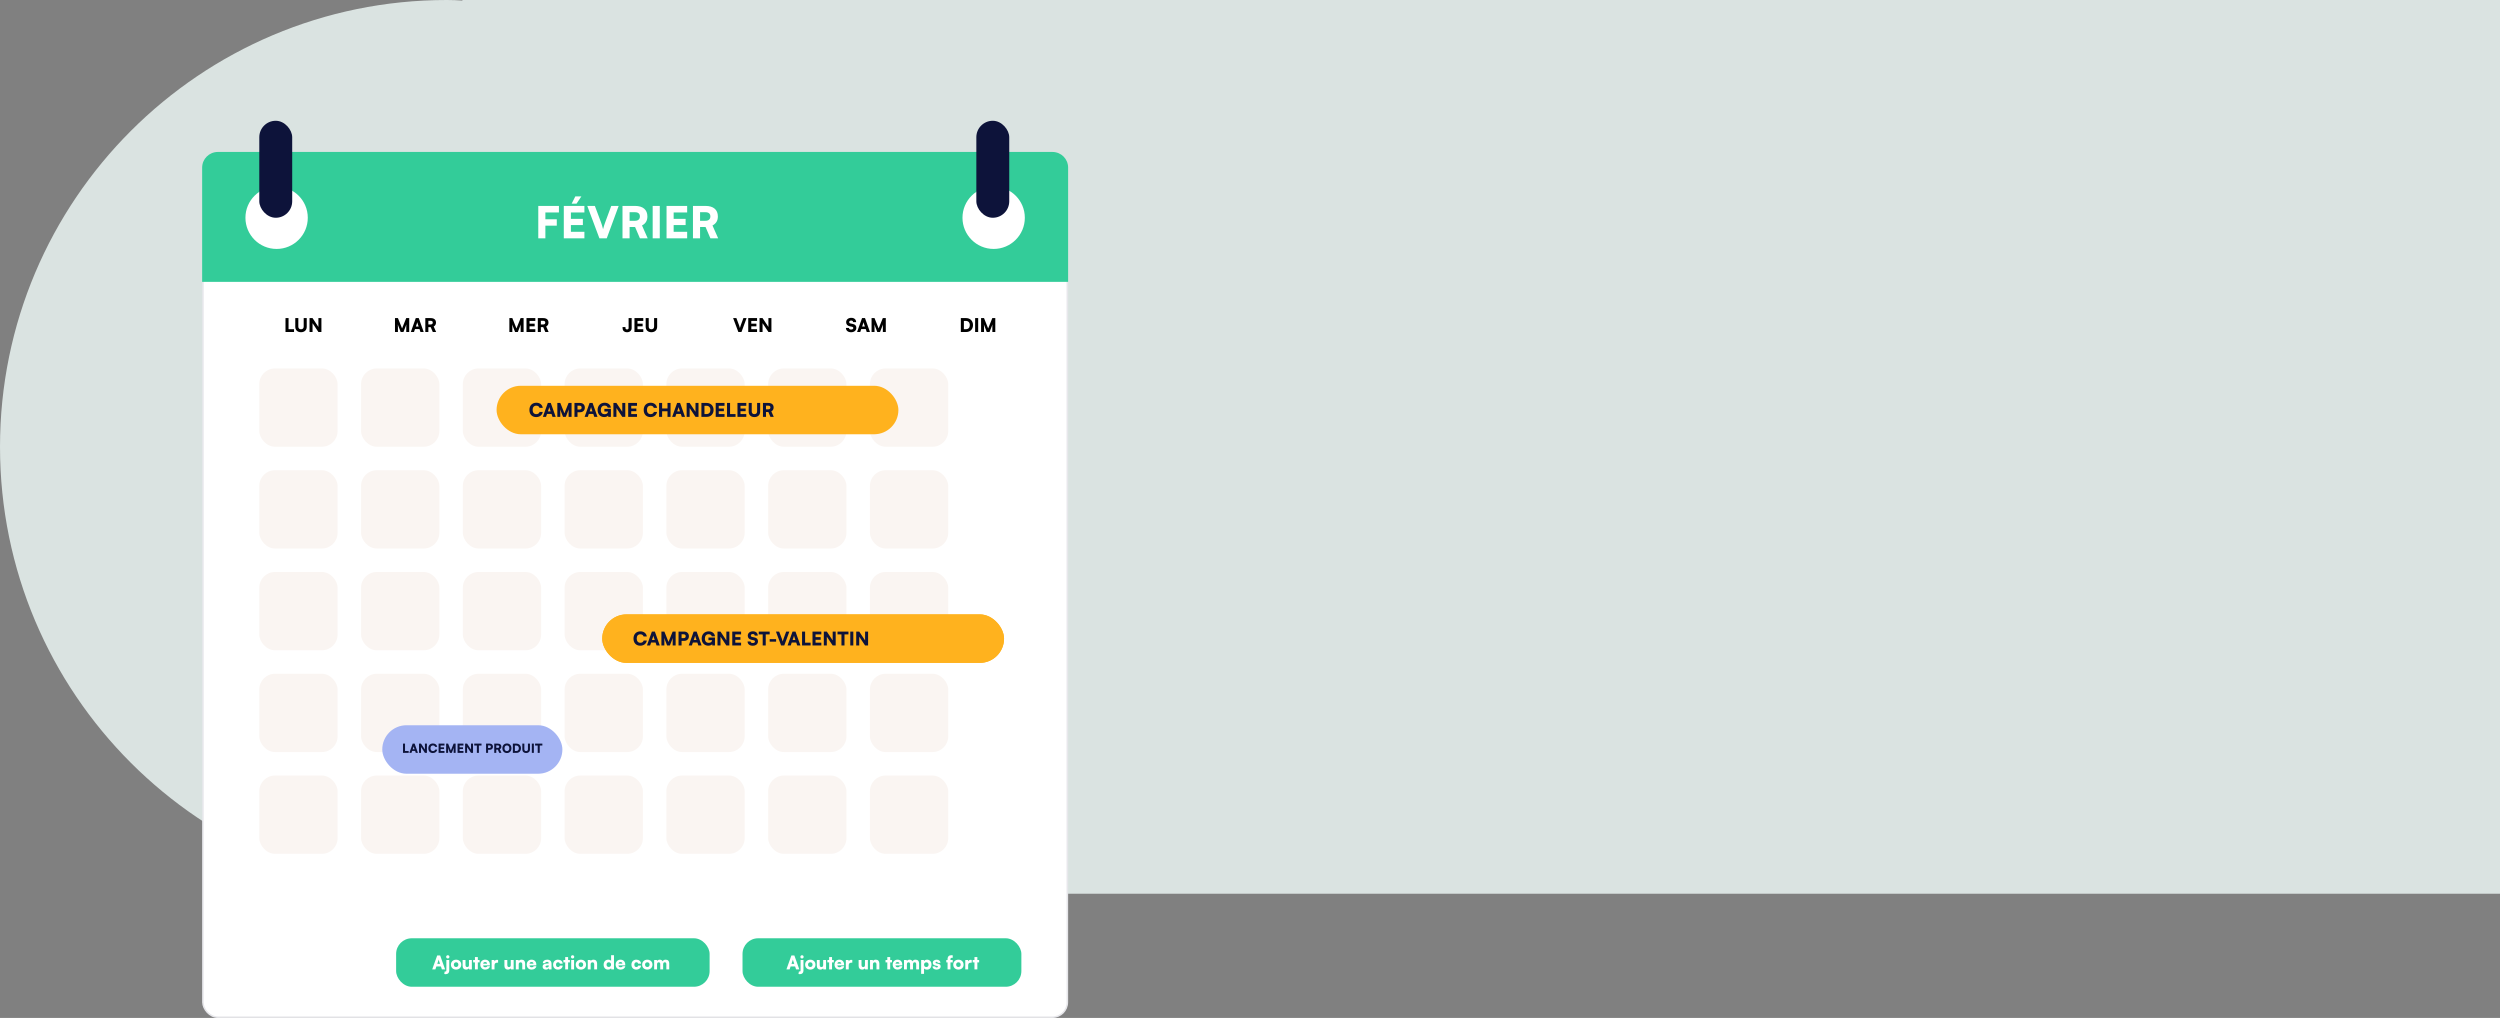
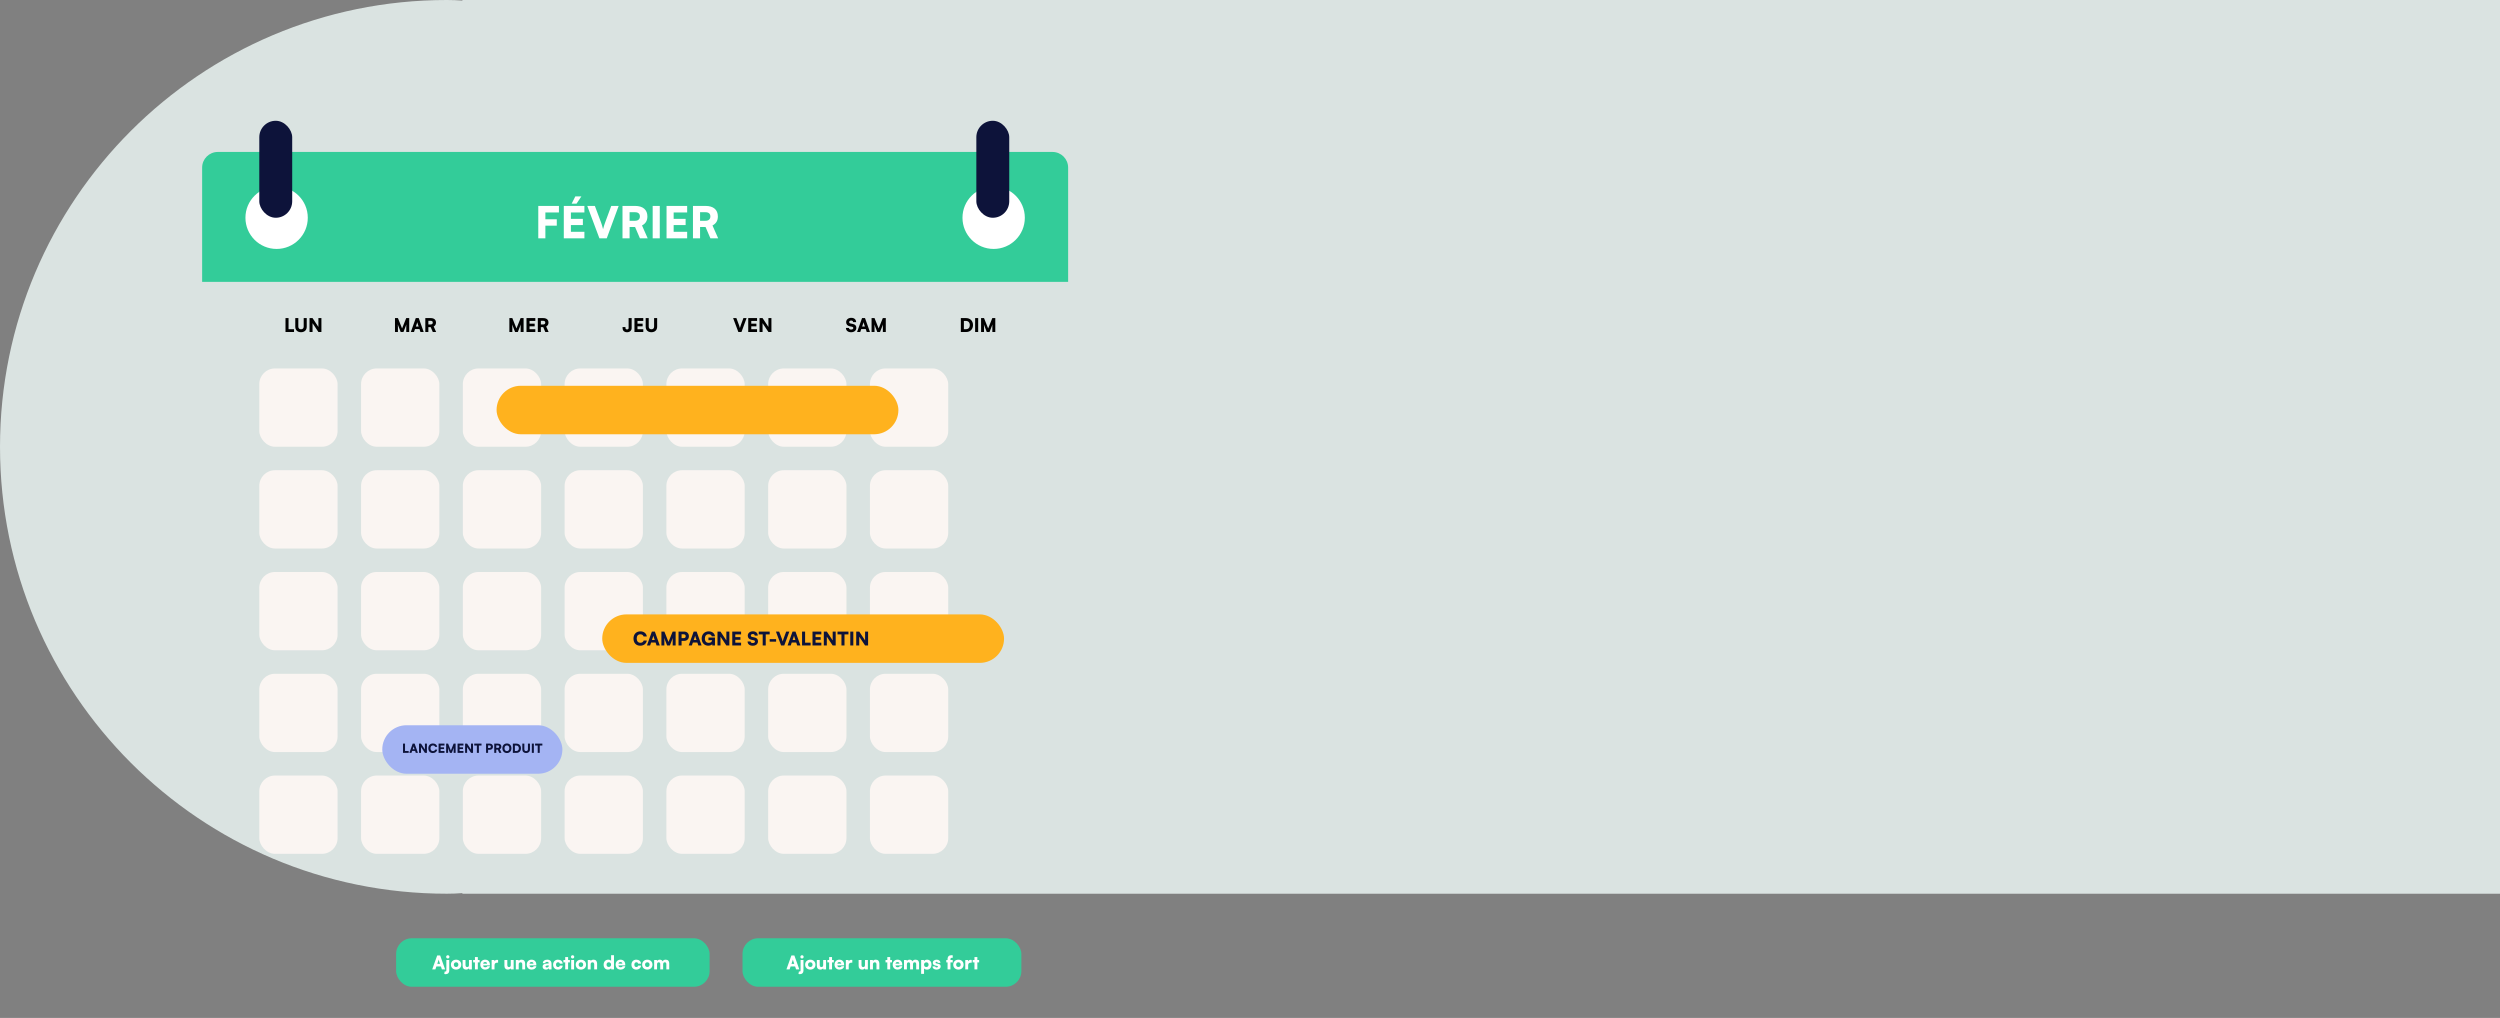
<svg xmlns="http://www.w3.org/2000/svg" width="1449" height="590" viewBox="0 0 1449 590" fill="none">
  <rect x="0" y="0" width="1449" height="590" fill="#808080" stroke="none" />
  <path opacity="0.8" fill-rule="evenodd" clip-rule="evenodd" d="M268 517.646C265.073 517.88 262.073 518 259 518C115.958 518 0 402.042 0 259C0 115.958 115.958 0 259 0C262.073 0 265.073 0.12 268 0.354V0H1449V518H268V517.646Z" fill="#F0FBF8" />
-   <rect x="117.612" y="88.523" width="501.023" height="501.023" rx="8.621" fill="white" stroke="#E7E7EB" stroke-width="0.908" />
  <path d="M117.158 97.144C117.158 92.132 121.221 88.069 126.233 88.069H610.014C615.026 88.069 619.089 92.132 619.089 97.144V163.359H117.158V97.144Z" fill="#33CC99" />
  <circle cx="160.324" cy="126.217" r="18.07" fill="white" />
  <circle cx="575.923" cy="126.217" r="18.07" fill="white" />
  <rect x="150.286" y="70" width="19.073" height="56.216" rx="9.537" fill="#0D133A" />
  <rect x="565.884" y="70" width="19.073" height="56.216" rx="9.537" fill="#0D133A" />
  <rect x="150.286" y="213.553" width="45.375" height="45.375" rx="9.075" fill="#FAF5F2" />
  <rect x="209.273" y="213.553" width="45.375" height="45.375" rx="9.075" fill="#FAF5F2" />
  <rect x="268.261" y="213.553" width="45.375" height="45.375" rx="9.075" fill="#FAF5F2" />
  <rect x="327.249" y="213.553" width="45.375" height="45.375" rx="9.075" fill="#FAF5F2" />
  <rect x="386.237" y="213.553" width="45.375" height="45.375" rx="9.075" fill="#FAF5F2" />
  <rect x="445.225" y="213.553" width="45.375" height="45.375" rx="9.075" fill="#FAF5F2" />
  <rect x="504.212" y="213.553" width="45.375" height="45.375" rx="9.075" fill="#FAF5F2" />
  <rect x="150.286" y="272.54" width="45.375" height="45.375" rx="9.075" fill="#FAF5F2" />
  <rect x="209.273" y="272.54" width="45.375" height="45.375" rx="9.075" fill="#FAF5F2" />
  <rect x="268.261" y="272.54" width="45.375" height="45.375" rx="9.075" fill="#FAF5F2" />
  <rect x="327.249" y="272.54" width="45.375" height="45.375" rx="9.075" fill="#FAF5F2" />
  <rect x="386.237" y="272.54" width="45.375" height="45.375" rx="9.075" fill="#FAF5F2" />
  <rect x="445.225" y="272.54" width="45.375" height="45.375" rx="9.075" fill="#FAF5F2" />
  <rect x="504.212" y="272.54" width="45.375" height="45.375" rx="9.075" fill="#FAF5F2" />
  <rect x="150.286" y="331.528" width="45.375" height="45.375" rx="9.075" fill="#FAF5F2" />
  <rect x="209.273" y="331.528" width="45.375" height="45.375" rx="9.075" fill="#FAF5F2" />
  <rect x="268.261" y="331.528" width="45.375" height="45.375" rx="9.075" fill="#FAF5F2" />
  <rect x="327.249" y="331.528" width="45.375" height="45.375" rx="9.075" fill="#FAF5F2" />
  <rect x="386.237" y="331.528" width="45.375" height="45.375" rx="9.075" fill="#FAF5F2" />
  <rect x="445.225" y="331.528" width="45.375" height="45.375" rx="9.075" fill="#FAF5F2" />
  <rect x="504.212" y="331.528" width="45.375" height="45.375" rx="9.075" fill="#FAF5F2" />
  <rect x="150.286" y="390.516" width="45.375" height="45.375" rx="9.075" fill="#FAF5F2" />
  <rect x="209.273" y="390.516" width="45.375" height="45.375" rx="9.075" fill="#FAF5F2" />
  <rect x="268.261" y="390.516" width="45.375" height="45.375" rx="9.075" fill="#FAF5F2" />
  <rect x="327.249" y="390.516" width="45.375" height="45.375" rx="9.075" fill="#FAF5F2" />
  <rect x="386.237" y="390.516" width="45.375" height="45.375" rx="9.075" fill="#FAF5F2" />
  <rect x="445.225" y="390.516" width="45.375" height="45.375" rx="9.075" fill="#FAF5F2" />
  <rect x="504.212" y="390.516" width="45.375" height="45.375" rx="9.075" fill="#FAF5F2" />
  <rect x="150.286" y="449.504" width="45.375" height="45.375" rx="9.075" fill="#FAF5F2" />
  <rect x="209.273" y="449.504" width="45.375" height="45.375" rx="9.075" fill="#FAF5F2" />
  <rect x="268.261" y="449.504" width="45.375" height="45.375" rx="9.075" fill="#FAF5F2" />
  <rect x="327.249" y="449.504" width="45.375" height="45.375" rx="9.075" fill="#FAF5F2" />
  <rect x="386.237" y="449.504" width="45.375" height="45.375" rx="9.075" fill="#FAF5F2" />
  <rect x="445.225" y="449.504" width="45.375" height="45.375" rx="9.075" fill="#FAF5F2" />
  <rect x="504.212" y="449.504" width="45.375" height="45.375" rx="9.075" fill="#FAF5F2" />
  <path d="M167.241 184.366H165.476V192.425H170.42V190.791H167.241V184.366ZM171.143 189.397C171.143 191.325 172.439 192.555 174.454 192.555C176.48 192.555 177.786 191.314 177.786 189.397V184.366H176.022V189.278C176.022 190.269 175.456 190.846 174.454 190.846C173.463 190.846 172.908 190.29 172.908 189.278V184.366H171.143V189.397ZM181.15 192.425V187.306L184.548 192.425H186.291V184.366H184.548V189.495L181.15 184.366H179.408V192.425H181.15Z" fill="black" />
  <path d="M230.643 192.425V190.171C230.643 189.288 230.632 188.613 230.534 188.014L232.233 192.425H233.845L235.554 188.014C235.467 188.613 235.467 188.994 235.467 190.737V192.425H237.177V184.366H235.445L233.039 190.377L230.643 184.366H228.933V192.425H230.643ZM239.955 192.425L240.533 190.726H243.135L243.702 192.425H245.575L242.711 184.366H240.99L238.115 192.425H239.955ZM241.622 187.524C241.72 187.23 241.807 186.925 241.839 186.74C241.872 186.936 241.97 187.252 242.057 187.524L242.634 189.245H241.044L241.622 187.524ZM248.277 192.425V189.604H249.638L250.847 192.425H252.774L251.359 189.223C252.252 188.766 252.698 188.025 252.698 186.98C252.698 185.314 251.587 184.366 249.627 184.366H246.513V192.425H248.277ZM248.277 185.934H249.627C250.411 185.934 250.836 186.305 250.836 186.98C250.836 187.666 250.389 188.058 249.616 188.058H248.277V185.934Z" fill="black" />
  <path d="M360.825 190.116C360.825 191.51 361.685 192.566 363.46 192.566C365.083 192.566 366.106 191.543 366.106 190.16V184.366H364.342V190.051C364.342 190.595 364.092 190.933 363.438 190.933C362.763 190.933 362.523 190.541 362.523 190.116V189.55H360.825V190.116ZM372.849 192.425V190.791H369.495V189.125H372.468V187.579H369.495V186H372.849V184.366H367.73V192.425H372.849ZM374.238 189.397C374.238 191.325 375.534 192.555 377.548 192.555C379.574 192.555 380.881 191.314 380.881 189.397V184.366H379.116V189.278C379.116 190.269 378.55 190.846 377.548 190.846C376.557 190.846 376.002 190.29 376.002 189.278V184.366H374.238V189.397Z" fill="black" />
-   <path d="M427.941 192.425H429.76L432.722 184.366H430.881L429.378 188.439C429.204 188.918 429.052 189.365 428.845 190.138C428.671 189.441 428.518 188.94 428.333 188.439L426.808 184.366H424.924L427.941 192.425ZM438.791 192.425V190.791H435.437V189.125H438.41V187.579H435.437V186H438.791V184.366H433.673V192.425H438.791ZM441.977 192.425V187.306L445.374 192.425H447.117V184.366H445.374V189.495L441.977 184.366H440.234V192.425H441.977Z" fill="black" />
+   <path d="M427.941 192.425H429.76L432.722 184.366H430.881L429.378 188.439C429.204 188.918 429.052 189.365 428.845 190.138C428.671 189.441 428.518 188.94 428.333 188.439L426.808 184.366H424.924L427.941 192.425ZM438.791 192.425V190.791H435.437V189.125H438.41V187.579H435.437V186H438.791V184.366H433.673V192.425H438.791M441.977 192.425V187.306L445.374 192.425H447.117V184.366H445.374V189.495L441.977 184.366H440.234V192.425H441.977Z" fill="black" />
  <path d="M490.423 186.708C490.423 188.025 491.164 188.842 492.601 189.136L493.832 189.386C494.366 189.495 494.572 189.724 494.572 190.171C494.572 190.682 494.072 190.998 493.277 190.998C492.492 190.998 492.057 190.672 492.057 190.083H490.304C490.304 191.597 491.469 192.566 493.266 192.566C495.117 192.566 496.337 191.554 496.337 189.996C496.337 188.722 495.651 188.036 494.213 187.742L493.004 187.492C492.438 187.372 492.188 187.132 492.188 186.642C492.188 186.109 492.645 185.782 493.364 185.782C494.028 185.782 494.453 186.13 494.453 186.697H496.206C496.206 185.172 495.117 184.214 493.385 184.214C491.654 184.214 490.423 185.248 490.423 186.708ZM498.606 192.425L499.183 190.726H501.786L502.352 192.425H504.225L501.361 184.366H499.64L496.765 192.425H498.606ZM500.272 187.524C500.37 187.23 500.457 186.925 500.49 186.74C500.523 186.936 500.621 187.252 500.708 187.524L501.285 189.245H499.695L500.272 187.524ZM506.873 192.425V190.171C506.873 189.288 506.862 188.613 506.764 188.014L508.463 192.425H510.074L511.784 188.014C511.697 188.613 511.697 188.994 511.697 190.737V192.425H513.407V184.366H511.675L509.269 190.377L506.873 184.366H505.163V192.425H506.873Z" fill="black" />
  <path d="M560.059 192.425C562.356 192.425 563.957 190.77 563.957 188.417C563.957 186.021 562.313 184.366 559.95 184.366H556.9V192.425H560.059ZM559.775 186C561.235 186 562.095 186.893 562.095 188.417C562.095 189.909 561.278 190.791 559.884 190.791H558.665V186H559.775ZM566.949 184.366H565.185V192.425H566.949V184.366ZM570.34 192.425V190.171C570.34 189.288 570.329 188.613 570.231 188.014L571.93 192.425H573.542L575.252 188.014C575.165 188.613 575.165 188.994 575.165 190.737V192.425H576.874V184.366H575.143L572.736 190.377L570.34 184.366H568.631V192.425H570.34Z" fill="black" />
  <path d="M296.944 192.425V190.171C296.944 189.288 296.933 188.613 296.835 188.014L298.534 192.425H300.145L301.855 188.014C301.768 188.613 301.768 188.994 301.768 190.737V192.425H303.478V184.366H301.746L299.339 190.377L296.944 184.366H295.234V192.425H296.944ZM310.274 192.425V190.791H306.92V189.125H309.893V187.579H306.92V186H310.274V184.366H305.156V192.425H310.274ZM313.482 192.425V189.604H314.843L316.052 192.425H317.98L316.564 189.223C317.457 188.766 317.903 188.025 317.903 186.98C317.903 185.314 316.793 184.366 314.832 184.366H311.718V192.425H313.482ZM313.482 185.934H314.832C315.616 185.934 316.041 186.305 316.041 186.98C316.041 187.666 315.595 188.058 314.822 188.058H313.482V185.934Z" fill="black" />
  <rect x="287.815" y="223.591" width="232.896" height="28.108" rx="14.054" fill="#FFB21E" />
-   <path d="M310.778 241.744C312.793 241.744 314.296 240.557 314.579 238.76H312.75C312.532 239.555 311.802 240.045 310.811 240.045C309.515 240.045 308.709 239.098 308.709 237.584C308.709 236.048 309.504 235.123 310.811 235.123C311.78 235.123 312.466 235.58 312.706 236.386H314.568C314.318 234.578 312.869 233.424 310.855 233.424C308.448 233.424 306.847 235.079 306.847 237.595C306.847 240.143 308.361 241.744 310.778 241.744ZM316.476 241.613L317.053 239.914H319.656L320.222 241.613H322.095L319.231 233.555H317.511L314.636 241.613H316.476ZM318.142 236.713C318.24 236.419 318.327 236.114 318.36 235.929C318.393 236.125 318.491 236.441 318.578 236.713L319.155 238.433H317.565L318.142 236.713ZM324.743 241.613V239.359C324.743 238.477 324.732 237.802 324.634 237.203L326.333 241.613H327.945L329.654 237.203C329.567 237.802 329.567 238.183 329.567 239.925V241.613H331.277V233.555H329.545L327.139 239.566L324.743 233.555H323.033V241.613H324.743ZM336.222 238.934C337.867 238.934 338.967 237.856 338.967 236.244C338.967 234.633 337.867 233.555 336.222 233.555H332.955V241.613H334.72V238.934H336.222ZM335.83 235.123C336.68 235.123 337.105 235.493 337.105 236.244C337.105 236.996 336.68 237.366 335.83 237.366H334.72V235.123H335.83ZM340.691 241.613L341.269 239.914H343.871L344.438 241.613H346.311L343.447 233.555H341.726L338.851 241.613H340.691ZM342.358 236.713C342.456 236.419 342.543 236.114 342.575 235.929C342.608 236.125 342.706 236.441 342.793 236.713L343.37 238.433H341.78L342.358 236.713ZM350.439 235.079C351.278 235.079 352.018 235.45 352.225 236.299H354.076C353.891 234.557 352.41 233.424 350.483 233.424C347.989 233.424 346.366 235.177 346.366 237.606C346.366 240.078 347.945 241.733 350.199 241.733C351.158 241.733 352.029 241.395 352.465 240.884L352.563 241.613H354.076V236.985H350.287V238.531H352.421C352.345 239.37 351.757 240.089 350.428 240.089C349.143 240.089 348.228 239.283 348.228 237.66C348.228 236.103 348.98 235.079 350.439 235.079ZM357.276 241.613V236.495L360.673 241.613H362.416V233.555H360.673V238.684L357.276 233.555H355.533V241.613H357.276ZM369.213 241.613V239.98H365.858V238.314H368.831V236.767H365.858V235.188H369.213V233.555H364.094V241.613H369.213ZM377.023 241.744C379.037 241.744 380.54 240.557 380.823 238.76H378.994C378.776 239.555 378.046 240.045 377.055 240.045C375.759 240.045 374.954 239.098 374.954 237.584C374.954 236.048 375.749 235.123 377.055 235.123C378.025 235.123 378.711 235.58 378.95 236.386H380.812C380.562 234.578 379.114 233.424 377.099 233.424C374.692 233.424 373.091 235.079 373.091 237.595C373.091 240.143 374.605 241.744 377.023 241.744ZM383.767 241.613V238.368H386.882V241.613H388.646V233.555H386.882V236.735H383.767V233.555H382.003V241.613H383.767ZM391.42 241.613L391.997 239.914H394.599L395.166 241.613H397.039L394.175 233.555H392.454L389.579 241.613H391.42ZM393.086 236.713C393.184 236.419 393.271 236.114 393.304 235.929C393.336 236.125 393.434 236.441 393.521 236.713L394.098 238.433H392.509L393.086 236.713ZM399.719 241.613V236.495L403.117 241.613H404.859V233.555H403.117V238.684L399.719 233.555H397.977V241.613H399.719ZM409.696 241.613C411.994 241.613 413.594 239.958 413.594 237.606C413.594 235.21 411.95 233.555 409.587 233.555H406.538V241.613H409.696ZM409.413 235.188C410.872 235.188 411.732 236.081 411.732 237.606C411.732 239.098 410.916 239.98 409.522 239.98H408.302V235.188H409.413ZM419.941 241.613V239.98H416.586V238.314H419.559V236.767H416.586V235.188H419.941V233.555H414.822V241.613H419.941ZM423.148 233.555H421.384V241.613H426.328V239.98H423.148V233.555ZM432.553 241.613V239.98H429.199V238.314H432.172V236.767H429.199V235.188H432.553V233.555H427.435V241.613H432.553ZM433.942 238.586C433.942 240.513 435.238 241.744 437.253 241.744C439.279 241.744 440.585 240.502 440.585 238.586V233.555H438.821V238.466C438.821 239.457 438.255 240.034 437.253 240.034C436.262 240.034 435.707 239.479 435.707 238.466V233.555H433.942V238.586ZM443.971 241.613V238.793H445.332L446.541 241.613H448.469L447.053 238.412C447.946 237.954 448.392 237.214 448.392 236.168C448.392 234.502 447.282 233.555 445.321 233.555H442.207V241.613H443.971ZM443.971 235.123H445.321C446.106 235.123 446.53 235.493 446.53 236.168C446.53 236.854 446.084 237.246 445.311 237.246H443.971V235.123Z" fill="#0D133A" />
-   <rect x="349.05" y="356.101" width="232.896" height="28.108" rx="14.054" fill="#FFB21E" />
  <rect x="349.05" y="356.101" width="232.896" height="28.108" rx="14.054" fill="#FFB21E" />
  <rect x="221.56" y="420.348" width="104.402" height="28.108" rx="14.054" fill="#A4B4F3" />
  <rect x="229.591" y="543.822" width="181.699" height="28.108" rx="9.075" fill="#33CC99" />
  <path d="M252.36 561.846L252.937 560.147H255.54L256.106 561.846H257.98L255.115 553.787H253.395L250.52 561.846H252.36ZM254.026 556.945C254.124 556.651 254.212 556.346 254.244 556.161C254.277 556.357 254.375 556.673 254.462 556.945L255.039 558.666H253.449L254.026 556.945ZM259.549 555.551C260.072 555.551 260.496 555.127 260.496 554.593C260.496 554.059 260.072 553.645 259.549 553.645C259.015 553.645 258.591 554.059 258.591 554.593C258.591 555.127 259.015 555.551 259.549 555.551ZM257.491 564.503C257.883 564.623 258.101 564.634 258.34 564.634C259.647 564.634 260.388 563.817 260.388 562.597V556.401H258.711V562.379C258.711 562.858 258.591 563.087 258.177 563.087C258.014 563.087 257.926 563.076 257.763 563.022L257.491 564.503ZM261.352 559.112C261.352 560.833 262.615 561.976 264.357 561.976C266.089 561.976 267.352 560.833 267.352 559.112C267.352 557.392 266.089 556.237 264.357 556.237C262.615 556.237 261.352 557.392 261.352 559.112ZM263.04 559.101C263.04 558.285 263.573 557.74 264.357 557.74C265.131 557.74 265.664 558.285 265.664 559.101C265.664 559.929 265.131 560.474 264.357 560.474C263.573 560.474 263.04 559.929 263.04 559.101ZM271.812 556.401V559.232C271.812 560.125 271.518 560.495 270.8 560.495C270.113 560.495 269.809 560.103 269.809 559.21V556.401H268.131V559.82C268.131 561.16 268.894 561.987 270.135 561.987C270.789 561.987 271.464 561.682 271.801 561.236L271.91 561.846H273.489V556.401H271.812ZM276.948 561.846V557.795H277.982V556.401H276.948V554.713H275.271V556.401H274.236V557.795H275.271V561.846H276.948ZM281.209 561.987C282.701 561.987 283.779 561.214 283.975 560.005H282.44C282.32 560.397 281.874 560.626 281.242 560.626C280.501 560.626 280.098 560.288 280 559.57L283.954 559.548V559.123C283.954 557.348 282.886 556.226 281.177 556.226C279.532 556.226 278.389 557.413 278.389 559.112C278.389 560.789 279.565 561.987 281.209 561.987ZM281.187 557.588C281.863 557.588 282.287 557.958 282.287 558.535H280.022C280.153 557.882 280.523 557.588 281.187 557.588ZM288.693 556.401C288.464 556.346 288.246 556.324 288.05 556.324C287.321 556.324 286.841 556.684 286.613 557.217L286.526 556.412H284.947V561.846H286.624V559.483C286.624 558.404 287.201 557.98 288.159 557.98H288.693V556.401ZM296.038 556.401V559.232C296.038 560.125 295.744 560.495 295.026 560.495C294.34 560.495 294.035 560.103 294.035 559.21V556.401H292.358V559.82C292.358 561.16 293.12 561.987 294.361 561.987C295.015 561.987 295.69 561.682 296.028 561.236L296.136 561.846H297.715V556.401H296.038ZM300.651 561.846V558.862C300.651 558.187 301.076 557.751 301.74 557.751C302.317 557.751 302.698 558.198 302.698 558.884V561.846H304.375V558.481C304.375 557.054 303.624 556.226 302.328 556.226C301.62 556.226 300.999 556.499 300.662 556.967L300.553 556.401H298.974V561.846H300.651ZM308.105 561.987C309.597 561.987 310.675 561.214 310.871 560.005H309.335C309.215 560.397 308.769 560.626 308.137 560.626C307.397 560.626 306.994 560.288 306.896 559.57L310.849 559.548V559.123C310.849 557.348 309.782 556.226 308.072 556.226C306.428 556.226 305.284 557.413 305.284 559.112C305.284 560.789 306.46 561.987 308.105 561.987ZM308.083 557.588C308.758 557.588 309.183 557.958 309.183 558.535H306.918C307.048 557.882 307.419 557.588 308.083 557.588ZM316.369 561.987C317.185 561.987 317.904 561.628 318.078 561.127L318.187 561.846H319.668V558.666C319.668 557.109 318.775 556.226 317.196 556.226C315.639 556.226 314.626 557.032 314.626 558.263H316.02C316.02 557.773 316.401 557.501 317.109 557.501C317.708 557.501 318.035 557.784 318.035 558.317V558.404L316.51 558.524C315.203 558.622 314.495 559.243 314.495 560.245C314.495 561.312 315.214 561.987 316.369 561.987ZM316.957 560.746C316.445 560.746 316.205 560.561 316.205 560.169C316.205 559.82 316.467 559.657 317.196 559.591L318.046 559.515V559.809C318.046 560.43 317.599 560.746 316.957 560.746ZM320.577 559.101C320.577 560.844 321.688 561.987 323.408 561.987C324.933 561.987 326.044 561.051 326.153 559.679H324.465C324.356 560.212 323.996 560.484 323.408 560.484C322.69 560.484 322.265 559.973 322.265 559.101C322.265 558.263 322.722 557.729 323.43 557.729C324.007 557.729 324.345 557.991 324.465 558.535H326.153C326.044 557.109 324.977 556.226 323.365 556.226C321.731 556.226 320.577 557.424 320.577 559.101ZM329.271 561.846V557.795H330.305V556.401H329.271V554.713H327.594V556.401H326.559V557.795H327.594V561.846H329.271ZM331.887 555.551C332.41 555.551 332.834 555.127 332.834 554.593C332.834 554.059 332.41 553.645 331.887 553.645C331.353 553.645 330.929 554.059 330.929 554.593C330.929 555.127 331.353 555.551 331.887 555.551ZM331.059 561.846H332.736V556.401H331.059V561.846ZM333.7 559.112C333.7 560.833 334.964 561.976 336.706 561.976C338.438 561.976 339.701 560.833 339.701 559.112C339.701 557.392 338.438 556.237 336.706 556.237C334.964 556.237 333.7 557.392 333.7 559.112ZM335.388 559.101C335.388 558.285 335.922 557.74 336.706 557.74C337.479 557.74 338.013 558.285 338.013 559.101C338.013 559.929 337.479 560.474 336.706 560.474C335.922 560.474 335.388 559.929 335.388 559.101ZM342.35 561.846V558.862C342.35 558.187 342.775 557.751 343.439 557.751C344.016 557.751 344.397 558.198 344.397 558.884V561.846H346.075V558.481C346.075 557.054 345.323 556.226 344.027 556.226C343.319 556.226 342.699 556.499 342.361 556.967L342.252 556.401H340.673V561.846H342.35ZM352.446 561.987C353.23 561.987 353.905 561.65 354.2 561.149L354.287 561.846H355.866V553.635H354.189V556.902C353.873 556.499 353.23 556.226 352.555 556.226C350.9 556.226 349.865 557.424 349.865 559.156C349.865 560.876 350.878 561.987 352.446 561.987ZM352.849 560.452C352.054 560.452 351.553 559.896 351.553 559.091C351.553 558.285 352.054 557.729 352.849 557.729C353.633 557.729 354.178 558.274 354.178 559.091C354.178 559.907 353.633 560.452 352.849 560.452ZM359.652 561.987C361.144 561.987 362.222 561.214 362.418 560.005H360.882C360.762 560.397 360.316 560.626 359.684 560.626C358.944 560.626 358.541 560.288 358.443 559.57L362.396 559.548V559.123C362.396 557.348 361.329 556.226 359.619 556.226C357.975 556.226 356.831 557.413 356.831 559.112C356.831 560.789 358.007 561.987 359.652 561.987ZM359.63 557.588C360.305 557.588 360.73 557.958 360.73 558.535H358.465C358.595 557.882 358.966 557.588 359.63 557.588ZM365.977 559.101C365.977 560.844 367.088 561.987 368.808 561.987C370.333 561.987 371.444 561.051 371.553 559.679H369.865C369.756 560.212 369.397 560.484 368.808 560.484C368.09 560.484 367.665 559.973 367.665 559.101C367.665 558.263 368.122 557.729 368.83 557.729C369.407 557.729 369.745 557.991 369.865 558.535H371.553C371.444 557.109 370.377 556.226 368.765 556.226C367.131 556.226 365.977 557.424 365.977 559.101ZM372.177 559.112C372.177 560.833 373.44 561.976 375.183 561.976C376.914 561.976 378.178 560.833 378.178 559.112C378.178 557.392 376.914 556.237 375.183 556.237C373.44 556.237 372.177 557.392 372.177 559.112ZM373.865 559.101C373.865 558.285 374.399 557.74 375.183 557.74C375.956 557.74 376.49 558.285 376.49 559.101C376.49 559.929 375.956 560.474 375.183 560.474C374.399 560.474 373.865 559.929 373.865 559.101ZM380.827 561.846V558.927C380.827 558.012 381.317 557.751 381.796 557.751C382.33 557.751 382.678 558.078 382.678 558.753V561.846H384.355V558.927C384.355 558.002 384.834 557.74 385.314 557.74C385.847 557.74 386.207 558.067 386.207 558.753V561.846H387.884V558.285C387.884 557.043 387.187 556.226 385.782 556.226C384.998 556.226 384.355 556.608 384.072 557.185C383.756 556.608 383.234 556.226 382.417 556.226C381.633 556.226 381.099 556.586 380.827 556.967L380.718 556.401H379.15V561.846H380.827Z" fill="white" />
  <rect x="430.363" y="543.822" width="161.622" height="28.108" rx="9.075" fill="#33CC99" />
  <path d="M457.659 561.846L458.236 560.147H460.839L461.405 561.846H463.279L460.414 553.787H458.694L455.819 561.846H457.659ZM459.325 556.945C459.423 556.651 459.511 556.346 459.543 556.161C459.576 556.357 459.674 556.673 459.761 556.945L460.338 558.666H458.748L459.325 556.945ZM464.848 555.551C465.371 555.551 465.795 555.127 465.795 554.593C465.795 554.059 465.371 553.645 464.848 553.645C464.314 553.645 463.89 554.059 463.89 554.593C463.89 555.127 464.314 555.551 464.848 555.551ZM462.79 564.503C463.182 564.623 463.4 564.634 463.639 564.634C464.946 564.634 465.687 563.817 465.687 562.597V556.401H464.01V562.379C464.01 562.858 463.89 563.087 463.476 563.087C463.313 563.087 463.225 563.076 463.062 563.022L462.79 564.503ZM466.651 559.112C466.651 560.833 467.914 561.976 469.656 561.976C471.388 561.976 472.651 560.833 472.651 559.112C472.651 557.392 471.388 556.237 469.656 556.237C467.914 556.237 466.651 557.392 466.651 559.112ZM468.339 559.101C468.339 558.285 468.872 557.74 469.656 557.74C470.43 557.74 470.963 558.285 470.963 559.101C470.963 559.929 470.43 560.474 469.656 560.474C468.872 560.474 468.339 559.929 468.339 559.101ZM477.111 556.401V559.232C477.111 560.125 476.817 560.495 476.098 560.495C475.412 560.495 475.107 560.103 475.107 559.21V556.401H473.43V559.82C473.43 561.16 474.193 561.987 475.434 561.987C476.088 561.987 476.763 561.682 477.1 561.236L477.209 561.846H478.788V556.401H477.111ZM482.247 561.846V557.795H483.281V556.401H482.247V554.713H480.57V556.401H479.535V557.795H480.57V561.846H482.247ZM486.508 561.987C488 561.987 489.078 561.214 489.274 560.005H487.739C487.619 560.397 487.172 560.626 486.541 560.626C485.8 560.626 485.397 560.288 485.299 559.57L489.252 559.548V559.123C489.252 557.348 488.185 556.226 486.476 556.226C484.831 556.226 483.688 557.413 483.688 559.112C483.688 560.789 484.864 561.987 486.508 561.987ZM486.486 557.588C487.162 557.588 487.586 557.958 487.586 558.535H485.321C485.452 557.882 485.822 557.588 486.486 557.588ZM493.992 556.401C493.763 556.346 493.545 556.324 493.349 556.324C492.62 556.324 492.14 556.684 491.912 557.217L491.825 556.412H490.246V561.846H491.923V559.483C491.923 558.404 492.5 557.98 493.458 557.98H493.992V556.401ZM501.337 556.401V559.232C501.337 560.125 501.043 560.495 500.325 560.495C499.639 560.495 499.334 560.103 499.334 559.21V556.401H497.657V559.82C497.657 561.16 498.419 561.987 499.66 561.987C500.314 561.987 500.989 561.682 501.326 561.236L501.435 561.846H503.014V556.401H501.337ZM505.95 561.846V558.862C505.95 558.187 506.375 557.751 507.039 557.751C507.616 557.751 507.997 558.198 507.997 558.884V561.846H509.674V558.481C509.674 557.054 508.923 556.226 507.627 556.226C506.919 556.226 506.298 556.499 505.961 556.967L505.852 556.401H504.273V561.846H505.95ZM515.959 561.846V557.795H516.994V556.401H515.959V554.713H514.282V556.401H513.247V557.795H514.282V561.846H515.959ZM520.221 561.987C521.712 561.987 522.791 561.214 522.987 560.005H521.451C521.331 560.397 520.885 560.626 520.253 560.626C519.513 560.626 519.11 560.288 519.012 559.57L522.965 559.548V559.123C522.965 557.348 521.898 556.226 520.188 556.226C518.543 556.226 517.4 557.413 517.4 559.112C517.4 560.789 518.576 561.987 520.221 561.987ZM520.199 557.588C520.874 557.588 521.299 557.958 521.299 558.535H519.034C519.164 557.882 519.534 557.588 520.199 557.588ZM525.635 561.846V558.927C525.635 558.012 526.125 557.751 526.604 557.751C527.138 557.751 527.486 558.078 527.486 558.753V561.846H529.163V558.927C529.163 558.002 529.643 557.74 530.122 557.74C530.655 557.74 531.015 558.067 531.015 558.753V561.846H532.692V558.285C532.692 557.043 531.995 556.226 530.59 556.226C529.806 556.226 529.163 556.608 528.88 557.185C528.564 556.608 528.042 556.226 527.225 556.226C526.441 556.226 525.907 556.586 525.635 556.967L525.526 556.401H523.958V561.846H525.635ZM533.891 564.459H535.568V561.301C535.884 561.715 536.581 561.998 537.332 561.998C538.955 561.998 539.891 560.757 539.891 559.036C539.891 557.283 538.835 556.226 537.321 556.226C536.548 556.226 535.862 556.564 535.557 557.065L535.47 556.401H533.891V564.459ZM535.579 559.123C535.579 558.306 536.123 557.762 536.907 557.762C537.702 557.762 538.203 558.317 538.203 559.123C538.203 559.929 537.702 560.484 536.907 560.484C536.123 560.484 535.579 559.94 535.579 559.123ZM540.465 560.125C540.465 561.225 541.369 561.987 542.806 561.987C544.222 561.987 545.213 561.279 545.213 560.114C545.213 559.243 544.723 558.829 543.83 558.633L542.817 558.415C542.436 558.328 542.229 558.187 542.229 557.936C542.229 557.642 542.468 557.446 542.85 557.446C543.253 557.446 543.481 557.697 543.481 558.067H545.071C545.071 556.967 544.189 556.226 542.926 556.226C541.619 556.226 540.65 556.88 540.65 558.012C540.65 558.971 541.14 559.406 542.142 559.624L543.144 559.842C543.547 559.929 543.634 560.103 543.634 560.267C543.634 560.55 543.394 560.735 542.871 560.735C542.36 560.735 542.076 560.506 542.055 560.125H540.465ZM548.459 556.401V557.795H549.211V561.846H550.888V557.795H552.195V556.401H550.888V555.965C550.888 555.497 551.04 555.137 551.726 555.137H552.195V553.7C551.933 553.656 551.672 553.635 551.443 553.635C550.06 553.635 549.211 554.342 549.211 555.965V556.401H548.459ZM552.495 559.112C552.495 560.833 553.758 561.976 555.501 561.976C557.232 561.976 558.495 560.833 558.495 559.112C558.495 557.392 557.232 556.237 555.501 556.237C553.758 556.237 552.495 557.392 552.495 559.112ZM554.183 559.101C554.183 558.285 554.716 557.74 555.501 557.74C556.274 557.74 556.807 558.285 556.807 559.101C556.807 559.929 556.274 560.474 555.501 560.474C554.716 560.474 554.183 559.929 554.183 559.101ZM563.214 556.401C562.985 556.346 562.767 556.324 562.571 556.324C561.842 556.324 561.362 556.684 561.134 557.217L561.047 556.412H559.468V561.846H561.145V559.483C561.145 558.404 561.722 557.98 562.68 557.98H563.214V556.401ZM566.474 561.846V557.795H567.509V556.401H566.474V554.713H564.797V556.401H563.763V557.795H564.797V561.846H566.474Z" fill="white" />
  <path d="M371.1 374.254C373.115 374.254 374.618 373.067 374.901 371.27H373.072C372.854 372.065 372.124 372.555 371.133 372.555C369.837 372.555 369.031 371.607 369.031 370.094C369.031 368.558 369.826 367.633 371.133 367.633C372.102 367.633 372.788 368.09 373.028 368.896H374.89C374.64 367.088 373.191 365.934 371.177 365.934C368.77 365.934 367.169 367.589 367.169 370.105C367.169 372.653 368.683 374.254 371.1 374.254ZM376.798 374.123L377.375 372.424H379.978L380.544 374.123H382.417L379.553 366.064H377.833L374.958 374.123H376.798ZM378.464 369.223C378.562 368.928 378.649 368.624 378.682 368.438C378.715 368.634 378.813 368.95 378.9 369.223L379.477 370.943H377.887L378.464 369.223ZM385.065 374.123V371.869C385.065 370.987 385.054 370.312 384.956 369.713L386.655 374.123H388.267L389.976 369.713C389.889 370.312 389.889 370.693 389.889 372.435V374.123H391.599V366.064H389.867L387.461 372.076L385.065 366.064H383.355V374.123H385.065ZM396.544 371.444C398.189 371.444 399.289 370.366 399.289 368.754C399.289 367.143 398.189 366.064 396.544 366.064H393.277V374.123H395.042V371.444H396.544ZM396.152 367.633C397.002 367.633 397.427 368.003 397.427 368.754C397.427 369.506 397.002 369.876 396.152 369.876H395.042V367.633H396.152ZM401.013 374.123L401.591 372.424H404.193L404.76 374.123H406.633L403.769 366.064H402.048L399.173 374.123H401.013ZM402.68 369.223C402.778 368.928 402.865 368.624 402.897 368.438C402.93 368.634 403.028 368.95 403.115 369.223L403.692 370.943H402.102L402.68 369.223ZM410.761 367.589C411.6 367.589 412.34 367.959 412.547 368.809H414.398C414.213 367.066 412.732 365.934 410.805 365.934C408.311 365.934 406.688 367.687 406.688 370.116C406.688 372.588 408.267 374.243 410.521 374.243C411.48 374.243 412.351 373.905 412.787 373.393L412.885 374.123H414.398V369.495H410.609V371.041H412.743C412.667 371.88 412.079 372.598 410.75 372.598C409.465 372.598 408.55 371.793 408.55 370.17C408.55 368.613 409.302 367.589 410.761 367.589ZM417.598 374.123V369.005L420.995 374.123H422.738V366.064H420.995V371.194L417.598 366.064H415.855V374.123H417.598ZM429.535 374.123V372.49H426.18V370.823H429.153V369.277H426.18V367.698H429.535V366.064H424.416V374.123H429.535ZM433.413 368.406C433.413 369.723 434.154 370.54 435.591 370.834L436.822 371.085C437.356 371.194 437.563 371.422 437.563 371.869C437.563 372.381 437.062 372.696 436.267 372.696C435.483 372.696 435.047 372.37 435.047 371.782H433.294C433.294 373.295 434.459 374.265 436.256 374.265C438.107 374.265 439.327 373.252 439.327 371.695C439.327 370.42 438.641 369.734 437.203 369.44L435.994 369.19C435.428 369.07 435.178 368.83 435.178 368.34C435.178 367.807 435.635 367.48 436.354 367.48C437.018 367.48 437.443 367.829 437.443 368.395H439.196C439.196 366.87 438.107 365.912 436.376 365.912C434.644 365.912 433.413 366.947 433.413 368.406ZM439.769 367.698H442.056V374.123H443.82V367.698H446.107V366.064H439.769V367.698ZM446.107 371.923H449.831V370.442H446.107V371.923ZM452.737 374.123H454.556L457.518 366.064H455.677L454.175 370.137C454 370.616 453.848 371.063 453.641 371.836C453.467 371.139 453.314 370.638 453.129 370.137L451.605 366.064H449.721L452.737 374.123ZM458.314 374.123L458.891 372.424H461.494L462.06 374.123H463.933L461.069 366.064H459.348L456.473 374.123H458.314ZM459.98 369.223C460.078 368.928 460.165 368.624 460.198 368.438C460.231 368.634 460.329 368.95 460.416 369.223L460.993 370.943H459.403L459.98 369.223ZM466.635 366.064H464.871V374.123H469.815V372.49H466.635V366.064ZM476.041 374.123V372.49H472.686V370.823H475.659V369.277H472.686V367.698H476.041V366.064H470.922V374.123H476.041ZM479.226 374.123V369.005L482.624 374.123H484.366V366.064H482.624V371.194L479.226 366.064H477.484V374.123H479.226ZM485.424 367.698H487.711V374.123H489.475V367.698H491.762V366.064H485.424V367.698ZM494.584 366.064H492.819V374.123H494.584V366.064ZM498.007 374.123V369.005L501.405 374.123H503.148V366.064H501.405V371.194L498.007 366.064H496.265V374.123H498.007Z" fill="#0D133A" />
  <path d="M234.754 431.006H233.578V436.378H236.874V435.289H234.754V431.006ZM238.487 436.378L238.872 435.245H240.607L240.984 436.378H242.233L240.324 431.006H239.177L237.26 436.378H238.487ZM239.598 433.111C239.663 432.915 239.721 432.712 239.743 432.588C239.765 432.719 239.83 432.929 239.888 433.111L240.273 434.258H239.213L239.598 433.111ZM244.02 436.378V432.966L246.285 436.378H247.447V431.006H246.285V434.425L244.02 431.006H242.858V436.378H244.02ZM250.889 436.465C252.232 436.465 253.234 435.674 253.423 434.476H252.203C252.058 435.006 251.571 435.332 250.911 435.332C250.047 435.332 249.51 434.701 249.51 433.692C249.51 432.668 250.039 432.051 250.911 432.051C251.557 432.051 252.014 432.356 252.174 432.893H253.415C253.248 431.688 252.283 430.918 250.94 430.918C249.335 430.918 248.268 432.022 248.268 433.699C248.268 435.398 249.277 436.465 250.889 436.465ZM257.621 436.378V435.289H255.385V434.178H257.367V433.147H255.385V432.095H257.621V431.006H254.209V436.378H257.621ZM259.724 436.378V434.875C259.724 434.287 259.716 433.837 259.651 433.438L260.783 436.378H261.858L262.998 433.438C262.94 433.837 262.94 434.091 262.94 435.253V436.378H264.08V431.006H262.925L261.321 435.013L259.724 431.006H258.584V436.378H259.724ZM268.611 436.378V435.289H266.375V434.178H268.357V433.147H266.375V432.095H268.611V431.006H265.199V436.378H268.611ZM270.735 436.378V432.966L273 436.378H274.161V431.006H273V434.425L270.735 431.006H269.573V436.378H270.735ZM274.867 432.095H276.391V436.378H277.567V432.095H279.092V431.006H274.867V432.095ZM283.896 434.592C284.992 434.592 285.726 433.873 285.726 432.799C285.726 431.724 284.992 431.006 283.896 431.006H281.718V436.378H282.894V434.592H283.896ZM283.635 432.051C284.201 432.051 284.484 432.298 284.484 432.799C284.484 433.3 284.201 433.547 283.635 433.547H282.894V432.051H283.635ZM287.644 436.378V434.498H288.552L289.358 436.378H290.643L289.699 434.243C290.294 433.939 290.592 433.445 290.592 432.748C290.592 431.637 289.851 431.006 288.545 431.006H286.468V436.378H287.644ZM287.644 432.051H288.545C289.067 432.051 289.35 432.298 289.35 432.748C289.35 433.205 289.053 433.467 288.537 433.467H287.644V432.051ZM296.432 433.684C296.432 432.044 295.358 430.911 293.797 430.911C292.243 430.911 291.169 432.051 291.169 433.692C291.169 435.332 292.236 436.465 293.79 436.465C295.351 436.465 296.432 435.325 296.432 433.684ZM295.191 433.684C295.191 434.701 294.668 435.332 293.804 435.332C292.933 435.332 292.41 434.715 292.41 433.684C292.41 432.661 292.933 432.044 293.804 432.044C294.668 432.044 295.191 432.661 295.191 433.684ZM299.357 436.378C300.889 436.378 301.956 435.274 301.956 433.706C301.956 432.109 300.86 431.006 299.285 431.006H297.252V436.378H299.357ZM299.169 432.095C300.141 432.095 300.715 432.69 300.715 433.706C300.715 434.701 300.17 435.289 299.241 435.289H298.428V432.095H299.169ZM302.739 434.36C302.739 435.645 303.603 436.465 304.946 436.465C306.296 436.465 307.167 435.637 307.167 434.36V431.006H305.991V434.28C305.991 434.94 305.614 435.325 304.946 435.325C304.285 435.325 303.915 434.955 303.915 434.28V431.006H302.739V434.36ZM309.424 431.006H308.248V436.378H309.424V431.006ZM310.132 432.095H311.656V436.378H312.832V432.095H314.357V431.006H310.132V432.095Z" fill="#0D133A" />
  <path d="M322.711 130.807V127.097H316.105V123.158H323.956V119.347H311.988V138.15H316.105V130.807H322.711ZM336.967 113.833H333.46L331.326 118.051H334.147L336.967 113.833ZM338.72 138.15V134.339H330.894V130.451H337.831V126.843H330.894V123.158H338.72V119.347H326.778V138.15H338.72ZM347.424 138.15H351.668L358.579 119.347H354.285L350.778 128.85C350.372 129.968 350.016 131.01 349.533 132.814C349.127 131.188 348.771 130.019 348.339 128.85L344.782 119.347H340.386L347.424 138.15ZM364.915 138.15V131.569H368.091L370.912 138.15H375.409L372.106 130.68C374.19 129.613 375.231 127.885 375.231 125.445C375.231 121.558 372.639 119.347 368.066 119.347H360.798V138.15H364.915ZM364.915 123.006H368.066C369.895 123.006 370.886 123.87 370.886 125.445C370.886 127.046 369.844 127.961 368.04 127.961H364.915V123.006ZM382.409 119.347H378.293V138.15H382.409V119.347ZM398.275 138.15V134.339H390.449V130.451H397.386V126.843H390.449V123.158H398.275V119.347H386.333V138.15H398.275ZM405.76 138.15V131.569H408.936L411.756 138.15H416.254L412.951 130.68C415.034 129.613 416.076 127.885 416.076 125.445C416.076 121.558 413.484 119.347 408.91 119.347H401.643V138.15H405.76ZM405.76 123.006H408.91C410.74 123.006 411.731 123.87 411.731 125.445C411.731 127.046 410.689 127.961 408.885 127.961H405.76V123.006Z" fill="white" />
</svg>